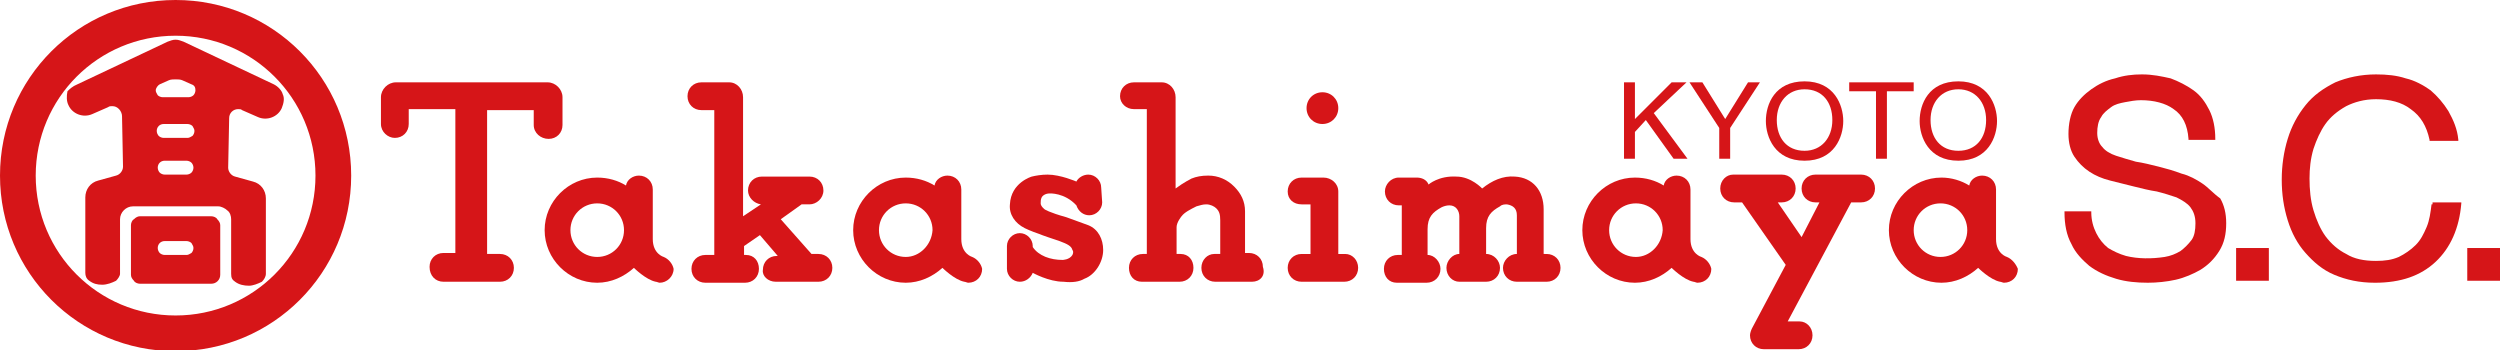
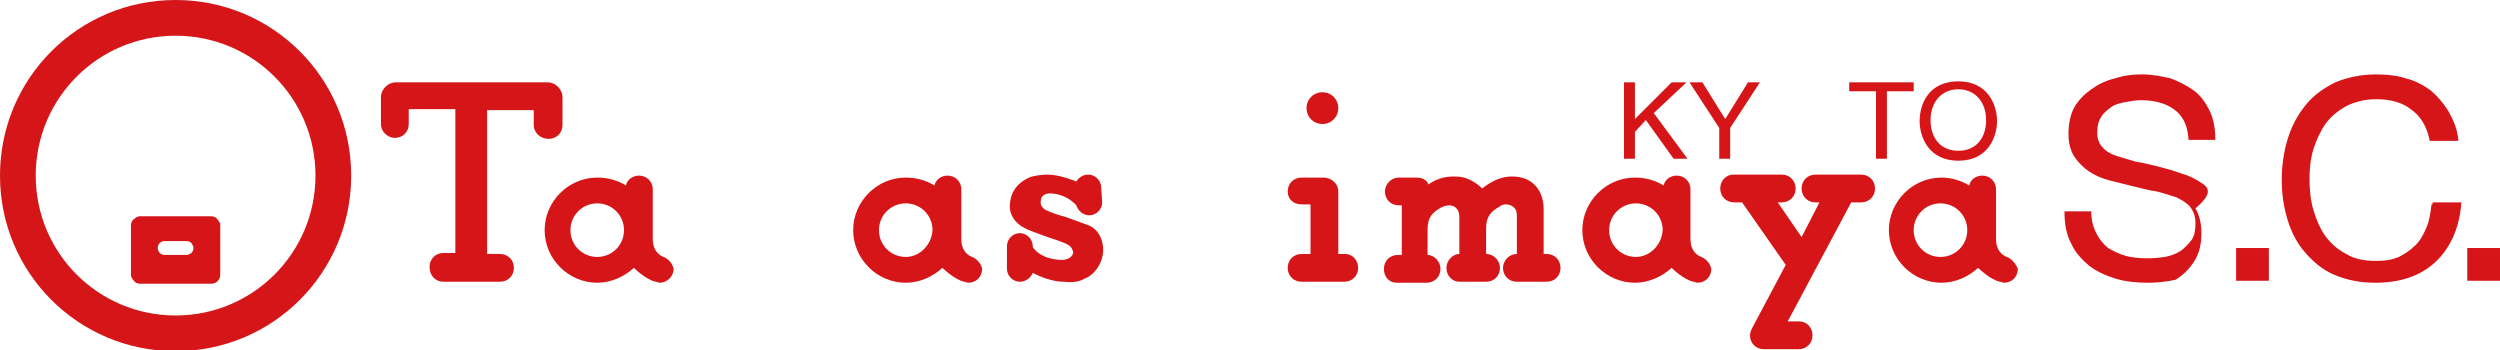
<svg xmlns="http://www.w3.org/2000/svg" version="1.1" id="レイヤー_1" x="0px" y="0px" viewBox="0 0 252 35.3" style="enable-background:new 0 0 252 35.3;" xml:space="preserve">
  <style type="text/css">
	.st0{fill:#D61518;}
</style>
  <g>
-     <path class="st0" d="M222,18.5c-0.6-0.4-1.3-0.8-2.1-1c-0.8-0.3-1.5-0.5-2.3-0.7c-0.8-0.2-1.6-0.4-2.3-0.5c-0.7-0.2-1.4-0.4-2-0.6   c-0.6-0.2-1.1-0.5-1.4-0.9c-0.3-0.3-0.5-0.8-0.5-1.4c0-0.6,0.1-1.2,0.4-1.6c0.2-0.4,0.6-0.7,1-1c0.4-0.3,0.9-0.4,1.4-0.5   c0.5-0.1,1.1-0.2,1.6-0.2c1.3,0,2.5,0.3,3.3,0.9c0.9,0.6,1.4,1.6,1.5,3l0,0.1h2.7l0-0.1c0-1.1-0.2-2.1-0.6-2.9   c-0.4-0.8-0.9-1.5-1.6-2c-0.7-0.5-1.5-0.9-2.3-1.2c-0.9-0.2-1.8-0.4-2.9-0.4c-0.9,0-1.8,0.1-2.7,0.4c-0.9,0.2-1.7,0.6-2.4,1.1   c-0.7,0.5-1.3,1.1-1.7,1.8c-0.4,0.7-0.6,1.7-0.6,2.7c0,0.9,0.2,1.7,0.6,2.3c0.4,0.6,0.9,1.1,1.5,1.5c0.6,0.4,1.3,0.7,2.1,0.9   c0.8,0.2,1.6,0.4,2.4,0.6c0.8,0.2,1.6,0.4,2.3,0.5c0.8,0.2,1.4,0.4,2,0.6c0.6,0.3,1.1,0.6,1.4,1c0.3,0.4,0.5,0.9,0.5,1.6   c0,0.7-0.1,1.3-0.4,1.7c-0.3,0.4-0.7,0.8-1.1,1.1c-0.5,0.3-1,0.5-1.6,0.6c-1.3,0.2-2.7,0.2-3.9-0.1c-0.7-0.2-1.3-0.5-1.8-0.8   c-0.5-0.4-0.9-0.9-1.2-1.5c-0.3-0.6-0.5-1.3-0.5-2.1v-0.1h-2.7v0.1c0,1.2,0.2,2.3,0.7,3.2c0.4,0.9,1.1,1.6,1.8,2.2   c0.8,0.6,1.7,1,2.7,1.3c1,0.3,2.1,0.4,3.2,0.4c0.9,0,1.9-0.1,2.8-0.3c0.9-0.2,1.8-0.6,2.5-1c0.8-0.5,1.4-1.1,1.9-1.9   c0.5-0.8,0.7-1.7,0.7-2.8c0-1-0.2-1.8-0.6-2.5C223.1,19.5,222.6,18.9,222,18.5" />
+     <path class="st0" d="M222,18.5c-0.6-0.4-1.3-0.8-2.1-1c-0.8-0.3-1.5-0.5-2.3-0.7c-0.8-0.2-1.6-0.4-2.3-0.5c-0.7-0.2-1.4-0.4-2-0.6   c-0.6-0.2-1.1-0.5-1.4-0.9c-0.3-0.3-0.5-0.8-0.5-1.4c0-0.6,0.1-1.2,0.4-1.6c0.2-0.4,0.6-0.7,1-1c0.4-0.3,0.9-0.4,1.4-0.5   c0.5-0.1,1.1-0.2,1.6-0.2c1.3,0,2.5,0.3,3.3,0.9c0.9,0.6,1.4,1.6,1.5,3l0,0.1h2.7l0-0.1c0-1.1-0.2-2.1-0.6-2.9   c-0.4-0.8-0.9-1.5-1.6-2c-0.7-0.5-1.5-0.9-2.3-1.2c-0.9-0.2-1.8-0.4-2.9-0.4c-0.9,0-1.8,0.1-2.7,0.4c-0.9,0.2-1.7,0.6-2.4,1.1   c-0.7,0.5-1.3,1.1-1.7,1.8c-0.4,0.7-0.6,1.7-0.6,2.7c0,0.9,0.2,1.7,0.6,2.3c0.4,0.6,0.9,1.1,1.5,1.5c0.6,0.4,1.3,0.7,2.1,0.9   c0.8,0.2,1.6,0.4,2.4,0.6c0.8,0.2,1.6,0.4,2.3,0.5c0.8,0.2,1.4,0.4,2,0.6c0.6,0.3,1.1,0.6,1.4,1c0.3,0.4,0.5,0.9,0.5,1.6   c0,0.7-0.1,1.3-0.4,1.7c-0.3,0.4-0.7,0.8-1.1,1.1c-0.5,0.3-1,0.5-1.6,0.6c-1.3,0.2-2.7,0.2-3.9-0.1c-0.7-0.2-1.3-0.5-1.8-0.8   c-0.5-0.4-0.9-0.9-1.2-1.5c-0.3-0.6-0.5-1.3-0.5-2.1v-0.1h-2.7v0.1c0,1.2,0.2,2.3,0.7,3.2c0.4,0.9,1.1,1.6,1.8,2.2   c0.8,0.6,1.7,1,2.7,1.3c1,0.3,2.1,0.4,3.2,0.4c0.9,0,1.9-0.1,2.8-0.3c0.8-0.5,1.4-1.1,1.9-1.9   c0.5-0.8,0.7-1.7,0.7-2.8c0-1-0.2-1.8-0.6-2.5C223.1,19.5,222.6,18.9,222,18.5" />
    <rect x="225.4" y="25" class="st0" width="3.3" height="3.3" />
    <rect x="248.7" y="25" class="st0" width="3.3" height="3.3" />
    <path class="st0" d="M245.1,20.6c-0.1,0.8-0.2,1.6-0.5,2.3c-0.3,0.7-0.6,1.3-1.1,1.8c-0.5,0.5-1.1,0.9-1.7,1.2   c-0.7,0.3-1.4,0.4-2.3,0.4c-1.2,0-2.2-0.2-3-0.7c-0.8-0.4-1.5-1-2.1-1.8c-0.5-0.7-0.9-1.6-1.2-2.6c-0.3-1-0.4-2.1-0.4-3.2   c0-1,0.1-2,0.4-3c0.3-0.9,0.7-1.8,1.2-2.5c0.5-0.7,1.2-1.3,2.1-1.8c0.8-0.4,1.8-0.7,3-0.7c1.4,0,2.6,0.3,3.5,1   c1,0.7,1.6,1.7,1.9,3.1l0,0.1h2.9l0-0.1c-0.1-1.1-0.5-2-1-2.9c-0.5-0.8-1.1-1.5-1.8-2.1c-0.7-0.5-1.6-1-2.5-1.2   c-0.9-0.3-1.9-0.4-3-0.4c-1.5,0-2.9,0.3-4.1,0.8c-1.2,0.6-2.2,1.3-3,2.3c-0.8,1-1.4,2.1-1.8,3.4c-0.4,1.3-0.6,2.7-0.6,4.1   c0,1.5,0.2,2.8,0.6,4.1c0.4,1.3,1,2.4,1.8,3.3c0.8,0.9,1.7,1.7,2.9,2.2c1.2,0.5,2.5,0.8,4.1,0.8c2.6,0,4.6-0.7,6.1-2.1   c1.5-1.4,2.4-3.4,2.6-5.9l0-0.1h-2.9V20.6z" />
    <g>
      <polygon class="st0" points="164.8,16 163.7,16 163.7,8.3 164.8,8.3 164.8,12 168.5,8.3 170,8.3 166.7,11.4 170.1,16 168.7,16     165.9,12.1 164.8,13.3   " />
      <polygon class="st0" points="174.4,16 173.3,16 173.3,12.9 170.3,8.3 171.6,8.3 173.9,12 176.2,8.3 177.4,8.3 174.4,12.9   " />
-       <path class="st0" d="M181.9,16.2c-3,0-3.9-2.4-3.9-4c0-1.7,0.9-4,3.9-4s3.9,2.4,3.9,4C185.8,13.8,184.9,16.2,181.9,16.2 M181.9,9    c-1.7,0-2.8,1.3-2.8,3.1c0,1.8,1,3.1,2.8,3.1c1.7,0,2.8-1.3,2.8-3.1C184.7,10.3,183.7,9,181.9,9" />
      <polygon class="st0" points="186.4,8.3 192.9,8.3 192.9,9.2 190.2,9.2 190.2,16 189.1,16 189.1,9.2 186.4,9.2   " />
      <path class="st0" d="M197.4,16.2c-3,0-3.9-2.4-3.9-4c0-1.7,0.9-4,3.9-4s3.9,2.4,3.9,4C201.3,13.8,200.4,16.2,197.4,16.2 M197.4,9    c-1.7,0-2.8,1.3-2.8,3.1c0,1.8,1,3.1,2.8,3.1c1.8,0,2.8-1.3,2.8-3.1C200.2,10.3,199.1,9,197.4,9" />
      <path class="st0" d="M18.8,25.7c0.2,0,0.3-0.1,0.5-0.2c0.1-0.1,0.2-0.3,0.2-0.5c0-0.2-0.1-0.3-0.2-0.5c-0.1-0.1-0.3-0.2-0.5-0.2    h-2.2c-0.4,0-0.7,0.3-0.7,0.7c0,0.2,0.1,0.4,0.2,0.5c0.1,0.1,0.3,0.2,0.5,0.2H18.8z M13.2,22.7c0-0.2,0.1-0.5,0.3-0.6    c0.2-0.2,0.4-0.3,0.6-0.3h7.2c0.2,0,0.5,0.1,0.6,0.3c0.2,0.2,0.3,0.4,0.3,0.6v5c0,0.5-0.4,0.9-0.9,0.9h-7.2    c-0.2,0-0.5-0.1-0.6-0.3c-0.2-0.2-0.3-0.4-0.3-0.6V22.7z" />
-       <path class="st0" d="M11.7,28.3L11.7,28.3c-0.4,0.2-0.9,0.4-1.4,0.4S9.4,28.6,9,28.3l0,0l0,0l0,0l0,0c-0.3-0.2-0.4-0.5-0.4-0.8    v-7.6c0-0.8,0.5-1.5,1.3-1.7l1.8-0.5c0.4-0.1,0.7-0.5,0.7-0.9l-0.1-5.1c0-0.2-0.1-0.5-0.3-0.7c-0.2-0.2-0.4-0.3-0.7-0.3    c-0.1,0-0.3,0-0.4,0.1l-1.6,0.7c-0.9,0.4-2,0-2.4-0.9c-0.2-0.4-0.2-0.9-0.1-1.4C7,9,7.3,8.7,7.8,8.5l9.1-4.3    C17.2,4.1,17.4,4,17.7,4c0.3,0,0.5,0.1,0.8,0.2l9.1,4.3c0.4,0.2,0.8,0.6,0.9,1c0.2,0.4,0.1,0.9-0.1,1.4c-0.4,0.9-1.5,1.3-2.4,0.9    l-1.6-0.7C24.3,11,24.2,11,24,11c-0.5,0-0.9,0.4-0.9,0.9l-0.1,5c0,0.4,0.3,0.8,0.7,0.9l1.8,0.5c0.8,0.2,1.3,0.9,1.3,1.7v7.6    c0,0.3-0.2,0.6-0.4,0.8l0,0l0,0l0,0l0,0c-0.4,0.2-0.9,0.4-1.3,0.4c-0.5,0-1-0.1-1.4-0.4c-0.3-0.2-0.4-0.4-0.4-0.8v-5.5    c0-0.3-0.1-0.7-0.4-0.9c-0.2-0.2-0.6-0.4-0.9-0.4h-8.6c-0.7,0-1.3,0.6-1.3,1.3v5.5C12.1,27.8,11.9,28.1,11.7,28.3 M18.4,8.1    C18.2,8,17.9,8,17.7,8c-0.2,0-0.5,0-0.7,0.1l-0.9,0.4c-0.2,0.1-0.4,0.4-0.4,0.6c0,0.2,0.1,0.3,0.2,0.5c0.1,0.1,0.3,0.2,0.5,0.2H19    c0.2,0,0.4-0.1,0.5-0.2c0.1-0.1,0.2-0.3,0.2-0.5c0-0.3-0.1-0.5-0.4-0.6L18.4,8.1z M18.9,13.9c0.2,0,0.3-0.1,0.5-0.2    c0.1-0.1,0.2-0.3,0.2-0.5c0-0.2-0.1-0.3-0.2-0.5c-0.1-0.1-0.3-0.2-0.5-0.2h-2.4c-0.4,0-0.7,0.3-0.7,0.7c0,0.2,0.1,0.4,0.2,0.5    c0.1,0.1,0.3,0.2,0.5,0.2H18.9z M18.8,17.6c0.2,0,0.4-0.1,0.5-0.2c0.1-0.1,0.2-0.3,0.2-0.5c0-0.2-0.1-0.4-0.2-0.5    c-0.1-0.1-0.3-0.2-0.5-0.2h-2.2c-0.4,0-0.7,0.3-0.7,0.7c0,0.2,0.1,0.4,0.2,0.5c0.1,0.1,0.3,0.2,0.5,0.2H18.8z" />
      <path class="st0" d="M17.7,0C7.9,0,0,7.9,0,17.7s7.9,17.7,17.7,17.7c9.8,0,17.7-7.9,17.7-17.7S27.5,0,17.7,0 M17.7,31.8    c-7.8,0-14.1-6.3-14.1-14.1S9.9,3.6,17.7,3.6s14.1,6.3,14.1,14.1S25.5,31.8,17.7,31.8" />
      <path class="st0" d="M44.7,28.4h5.7c0.8,0,1.4-0.6,1.4-1.4s-0.6-1.4-1.4-1.4h-1.3V11.1h4.7v1.5c0,0.8,0.7,1.4,1.5,1.4    c0.8,0,1.4-0.6,1.4-1.4V9.8c0-0.8-0.7-1.5-1.5-1.5H39.9c-0.8,0-1.5,0.7-1.5,1.5v2.7c0,0.8,0.7,1.4,1.4,1.4c0.8,0,1.4-0.6,1.4-1.4    V11h4.7v14.5h-1.2c-0.8,0-1.4,0.6-1.4,1.4C43.3,27.8,43.9,28.4,44.7,28.4" />
-       <path class="st0" d="M78.2,28.4h4.3c0.8,0,1.4-0.6,1.4-1.4s-0.6-1.4-1.4-1.4h-0.7l-3.1-3.5l2.1-1.5l0,0h0.8c0.7,0,1.4-0.6,1.4-1.4    c0-0.8-0.6-1.4-1.4-1.4h-4.8c-0.8,0-1.4,0.6-1.4,1.4c0,0.7,0.6,1.3,1.3,1.4l-1.8,1.2v-12c0-0.8-0.6-1.5-1.4-1.5h-2.8    c-0.8,0-1.4,0.6-1.4,1.4c0,0.8,0.6,1.4,1.4,1.4H72v14.6h-0.9c-0.8,0-1.4,0.6-1.4,1.4c0,0.8,0.6,1.4,1.4,1.4h4    c0.8,0,1.4-0.6,1.4-1.4c0-0.8-0.5-1.4-1.3-1.4H75v-0.9l1.6-1.1l1.8,2.1h-0.1c-0.8,0-1.4,0.6-1.4,1.4    C76.8,27.8,77.4,28.4,78.2,28.4" />
      <path class="st0" d="M155.9,25.6c0.8,0,1.4,0.6,1.4,1.4s-0.6,1.4-1.4,1.4h-3c-0.8,0-1.4-0.6-1.4-1.4c0-0.7,0.6-1.4,1.4-1.4v-3.9    c0-0.7-0.4-1-1-1.1c-0.2,0-0.5,0-0.7,0.2c-0.9,0.5-1.4,1-1.4,2.2v2.6c0.8,0,1.4,0.7,1.4,1.4c0,0.8-0.6,1.4-1.4,1.4h-2.7    c-0.7,0-1.3-0.6-1.3-1.4c0-0.7,0.6-1.4,1.3-1.4v-3.8c0-0.5-0.3-1.1-1-1.1c-0.3,0-0.6,0.1-0.8,0.2c-0.9,0.5-1.4,1-1.4,2.2v2.6    c0.7,0,1.3,0.7,1.3,1.4c0,0.8-0.6,1.4-1.4,1.4h-3c-0.8,0-1.3-0.6-1.3-1.4c0-0.8,0.6-1.4,1.4-1.4h0.4v-5H141    c-0.8,0-1.4-0.6-1.4-1.4c0-0.7,0.6-1.4,1.4-1.4h1.8c0.5,0,1,0.2,1.2,0.7c0,0,1-0.9,2.8-0.8c1.5,0,2.6,1.2,2.6,1.2    c1-0.8,2.1-1.3,3.3-1.2c1.8,0.1,2.9,1.4,2.9,3.3v4.5H155.9z" />
      <path class="st0" d="M133.3,9.3c-0.9,0-1.6,0.7-1.6,1.6c0,0.9,0.7,1.6,1.6,1.6c0.9,0,1.6-0.7,1.6-1.6    C134.9,10,134.2,9.3,133.3,9.3" />
      <path class="st0" d="M135.6,25.6h-0.7v-6.3c0-0.8-0.7-1.4-1.5-1.4h-2.2c-0.8,0-1.4,0.6-1.4,1.4c0,0.8,0.6,1.3,1.4,1.3h0.9v5h-0.9    c-0.8,0-1.4,0.6-1.4,1.4s0.6,1.4,1.4,1.4h4.3c0.8,0,1.4-0.6,1.4-1.4S136.3,25.6,135.6,25.6" />
      <path class="st0" d="M111.1,20.4c0,0.7-0.6,1.3-1.3,1.3c-0.6,0-1.1-0.4-1.3-1c-1.2-1.3-2.7-1.2-2.7-1.2c-0.4,0-0.7,0.2-0.8,0.4    l0,0l0,0c-0.1,0.2-0.1,0.4-0.1,0.6c0,0.3,0.4,0.6,0.4,0.6s0.4,0.3,2.2,0.8c1.4,0.5,2.2,0.8,2.2,0.8c1,0.4,1.5,1.4,1.5,2.5    c0,1.2-0.8,2.5-1.9,2.9c-0.5,0.3-1.2,0.4-2.1,0.3c-1.5,0-3.1-0.9-3.1-0.9c-0.2,0.5-0.7,0.9-1.3,0.9c-0.7,0-1.3-0.6-1.3-1.3v-2.3    c0-0.7,0.6-1.3,1.3-1.3s1.3,0.6,1.3,1.3v0.1c0.6,0.9,1.8,1.3,3,1.3c0,0,0.7,0,1-0.5l0,0c0.1-0.2,0.1-0.4,0-0.5    c-0.1-0.4-0.5-0.6-1.3-0.9c-0.6-0.2-1.8-0.6-2-0.7c-0.9-0.3-1.5-0.6-1.5-0.6c-1-0.5-1.6-1.4-1.5-2.4c0.1-2.2,2.2-2.8,2.2-2.8    c0.4-0.1,1-0.2,1.6-0.2c1.3,0,2.9,0.7,2.9,0.7c0.2-0.4,0.7-0.7,1.2-0.7c0.7,0,1.3,0.6,1.3,1.3L111.1,20.4" />
      <path class="st0" d="M66.9,25.9c0,0-1.1-0.3-1.1-1.8v-5c0-0.8-0.6-1.4-1.4-1.4c-0.6,0-1.2,0.4-1.3,1c-0.8-0.5-1.8-0.8-2.9-0.8    c-2.9,0-5.3,2.4-5.3,5.3s2.4,5.3,5.3,5.3c1.4,0,2.7-0.6,3.7-1.5c0,0,1.2,1.2,2.2,1.4c0.1,0,0.3,0.1,0.4,0.1c0.7,0,1.4-0.6,1.4-1.4    C67.8,26.6,67.4,26.1,66.9,25.9 M60.2,25.9c-1.5,0-2.7-1.2-2.7-2.7c0-1.5,1.2-2.7,2.7-2.7c1.5,0,2.7,1.2,2.7,2.7    C62.9,24.7,61.7,25.9,60.2,25.9" />
      <path class="st0" d="M98,25.9c0,0-1.1-0.3-1.1-1.8v-5c0-0.8-0.6-1.4-1.4-1.4c-0.6,0-1.2,0.4-1.3,1c-0.8-0.5-1.8-0.8-2.9-0.8    c-2.9,0-5.3,2.4-5.3,5.3s2.4,5.3,5.3,5.3c1.4,0,2.7-0.6,3.7-1.5c0,0,1.2,1.2,2.2,1.4c0.1,0,0.3,0.1,0.4,0.1c0.8,0,1.4-0.6,1.4-1.4    C98.9,26.6,98.5,26.1,98,25.9 M91.3,25.9c-1.5,0-2.7-1.2-2.7-2.7c0-1.5,1.2-2.7,2.7-2.7c1.5,0,2.7,1.2,2.7,2.7    C93.9,24.7,92.7,25.9,91.3,25.9" />
      <path class="st0" d="M171.5,25.9c0,0-1.1-0.3-1.1-1.8v-5c0-0.8-0.6-1.4-1.4-1.4c-0.6,0-1.2,0.4-1.3,1c-0.8-0.5-1.8-0.8-2.9-0.8    c-2.9,0-5.3,2.4-5.3,5.3s2.4,5.3,5.3,5.3c1.4,0,2.7-0.6,3.7-1.5c0,0,1.2,1.2,2.2,1.4c0.1,0,0.3,0.1,0.4,0.1c0.8,0,1.4-0.6,1.4-1.4    C172.4,26.6,172,26.1,171.5,25.9 M164.9,25.9c-1.5,0-2.7-1.2-2.7-2.7c0-1.5,1.2-2.7,2.7-2.7c1.5,0,2.7,1.2,2.7,2.7    C167.5,24.7,166.3,25.9,164.9,25.9" />
      <path class="st0" d="M202.3,25.9c0,0-1.1-0.3-1.1-1.8v-5c0-0.8-0.6-1.4-1.4-1.4c-0.6,0-1.2,0.4-1.3,1c-0.8-0.5-1.8-0.8-2.8-0.8    c-2.9,0-5.3,2.4-5.3,5.3s2.4,5.3,5.3,5.3c1.4,0,2.7-0.6,3.7-1.5c0,0,1.2,1.2,2.2,1.4c0.1,0,0.3,0.1,0.4,0.1c0.8,0,1.4-0.6,1.4-1.4    C203.2,26.6,202.8,26.1,202.3,25.9 M195.6,25.9c-1.5,0-2.7-1.2-2.7-2.7c0-1.5,1.2-2.7,2.7-2.7c1.5,0,2.7,1.2,2.7,2.7    C198.3,24.7,197.1,25.9,195.6,25.9" />
      <path class="st0" d="M176.6,33.1c-0.1,0.2-0.2,0.5-0.2,0.7c0,0.8,0.6,1.4,1.4,1.4h3.5c0.8,0,1.4-0.6,1.4-1.4s-0.6-1.4-1.3-1.4    h-1.2l6.4-12h1c0.8,0,1.4-0.6,1.4-1.4s-0.6-1.4-1.4-1.4H183c-0.8,0-1.4,0.6-1.4,1.4s0.6,1.4,1.4,1.4h0.4l-1.8,3.5l-2.4-3.5h0.4    c0.8,0,1.4-0.6,1.4-1.4s-0.6-1.4-1.4-1.4h-4.9c-0.7,0-1.3,0.6-1.3,1.4s0.6,1.4,1.4,1.4h0.8l4.4,6.3L176.6,33.1z" />
-       <path class="st0" d="M126.2,28.4h-3.7c-0.8,0-1.4-0.6-1.4-1.4s0.6-1.4,1.3-1.4h0.6v-3.4c0-0.6-0.1-0.9-0.4-1.2    c-0.2-0.2-0.6-0.4-1-0.4c-0.4,0-0.6,0.1-1,0.2c-0.6,0.3-1.2,0.6-1.5,1c0,0-0.5,0.6-0.5,1.1v2.7h0.4c0.8,0,1.3,0.6,1.3,1.4    s-0.6,1.4-1.4,1.4h-3.8c-0.8,0-1.3-0.6-1.3-1.4s0.6-1.4,1.4-1.4h0.4V11h-1.3c-0.8,0-1.4-0.6-1.4-1.3c0-0.8,0.6-1.4,1.4-1.4h2.8    c0.8,0,1.4,0.7,1.4,1.5V19c0.8-0.6,1.6-1,1.6-1c0.5-0.2,1-0.3,1.7-0.3c1,0,1.9,0.4,2.6,1.1c0.7,0.7,1.1,1.5,1.1,2.5v4.2h0.4    c0.8,0,1.4,0.6,1.4,1.4C127.6,27.8,127,28.4,126.2,28.4" />
    </g>
  </g>
</svg>